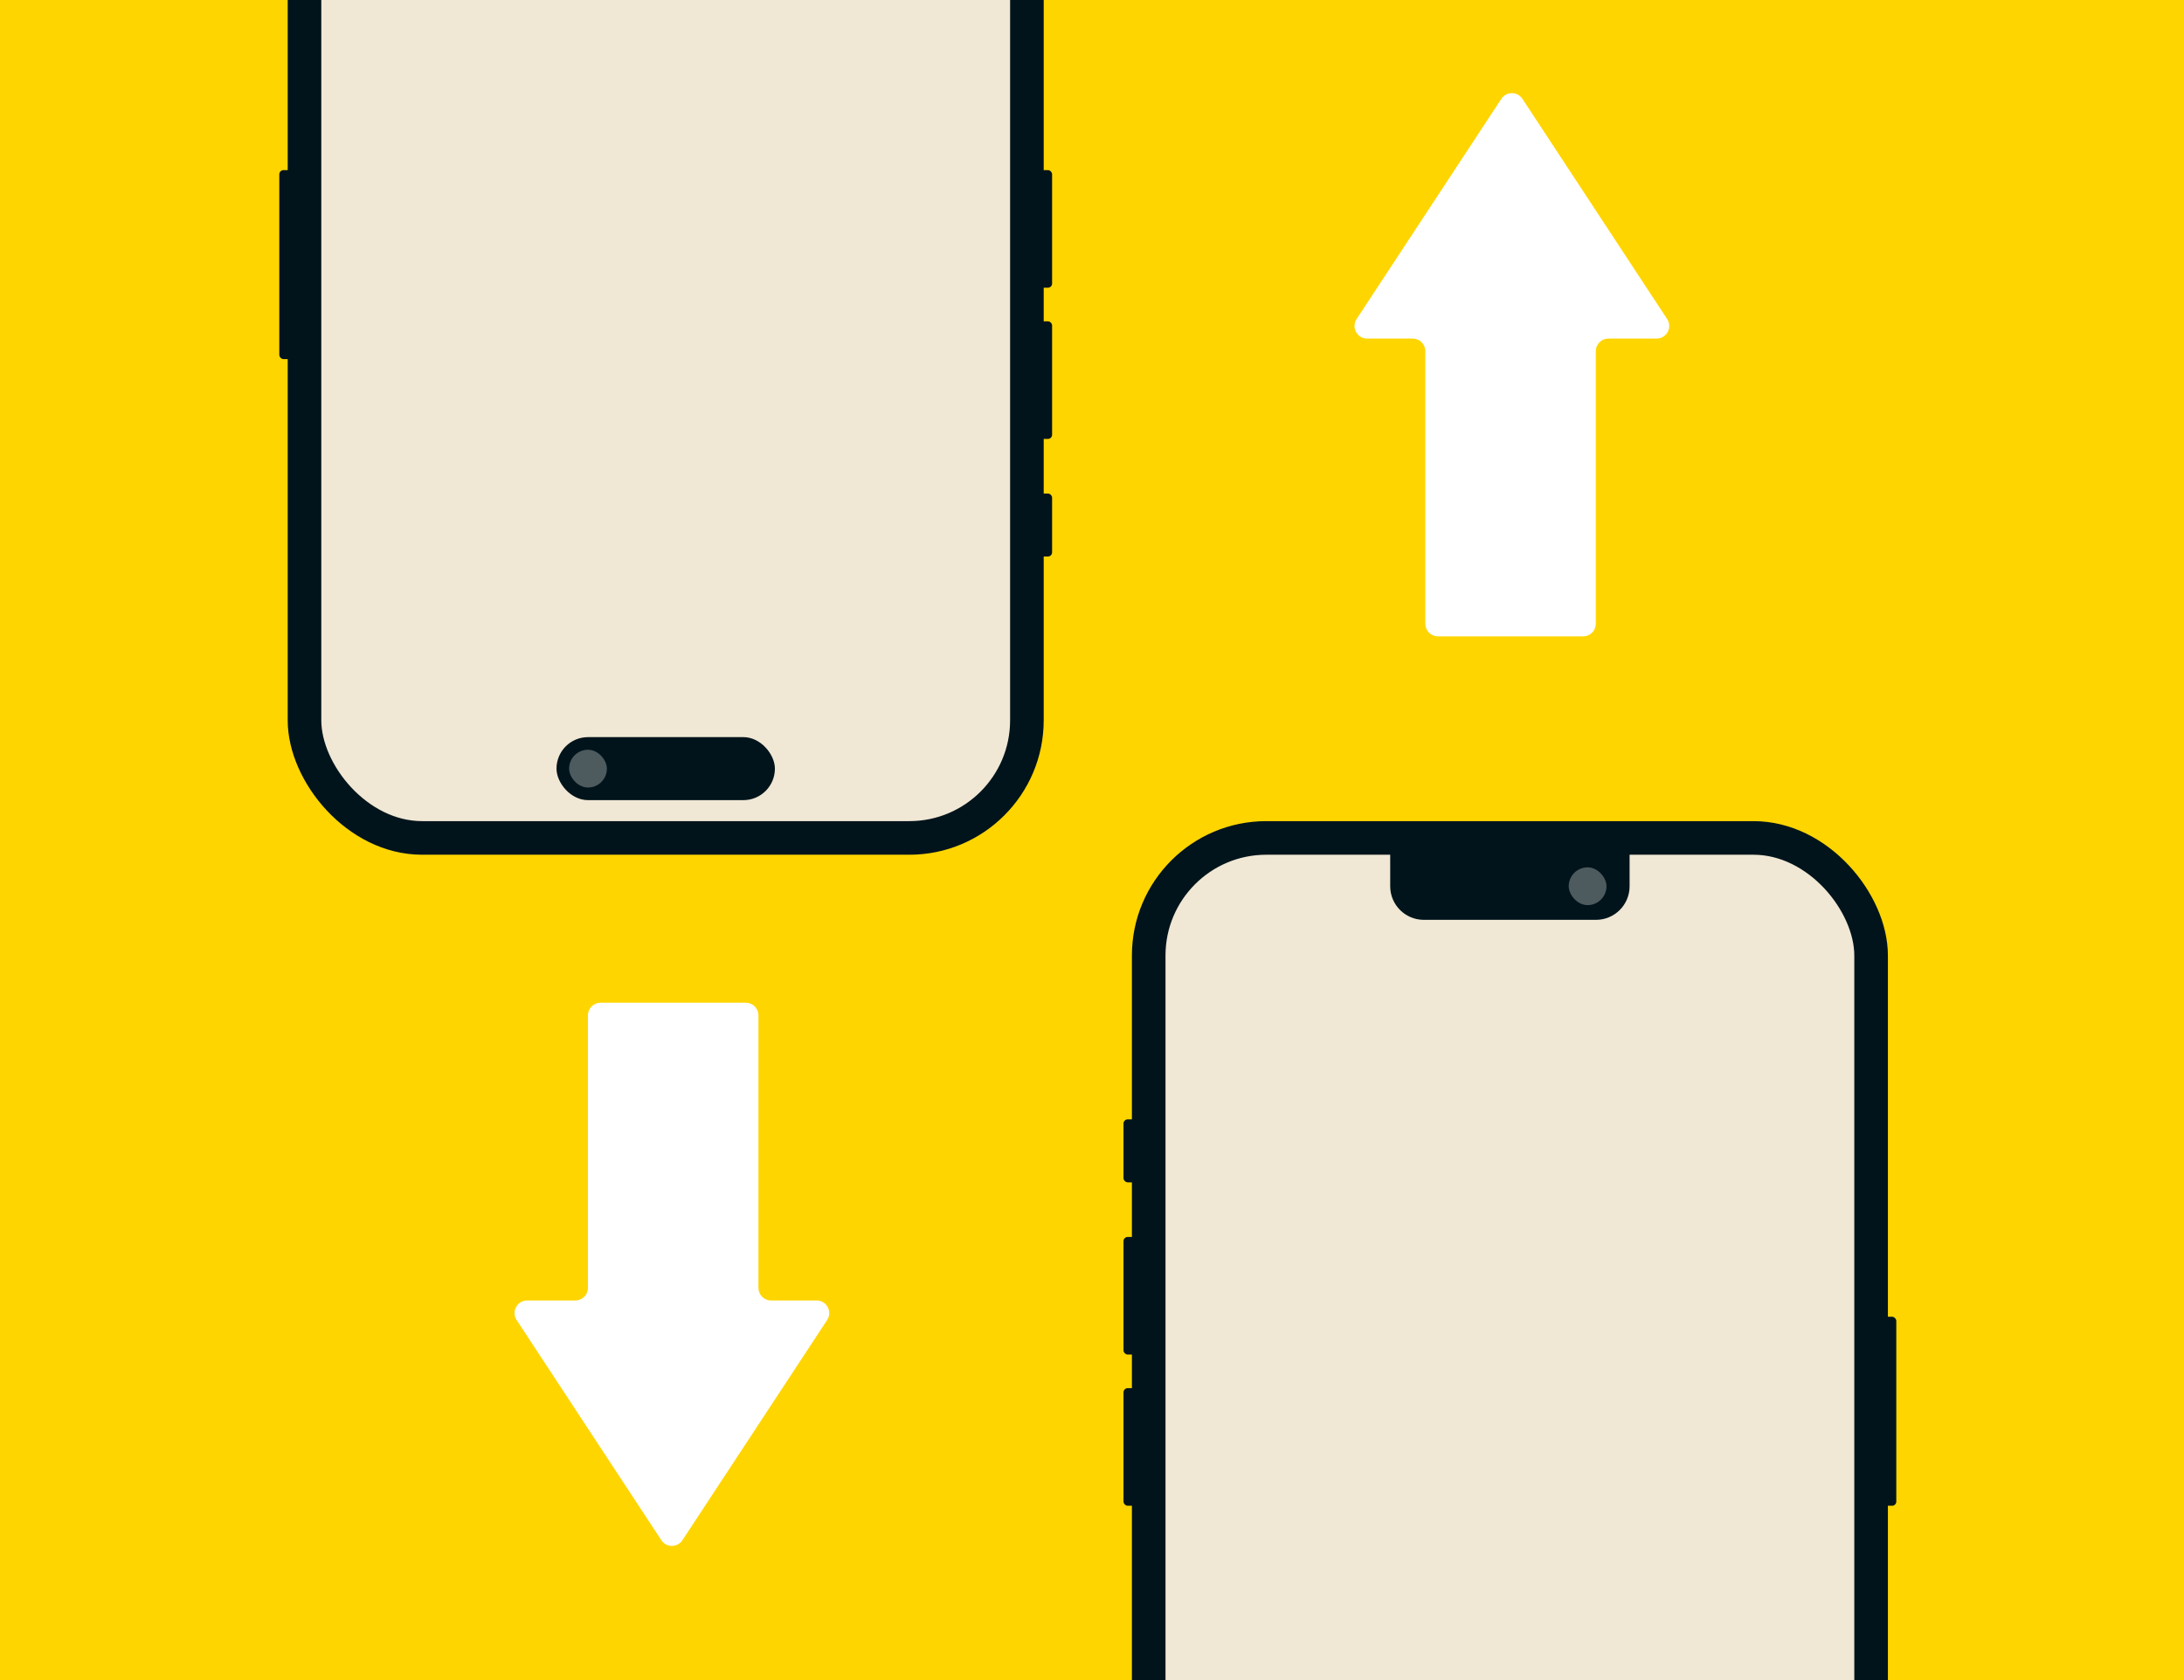
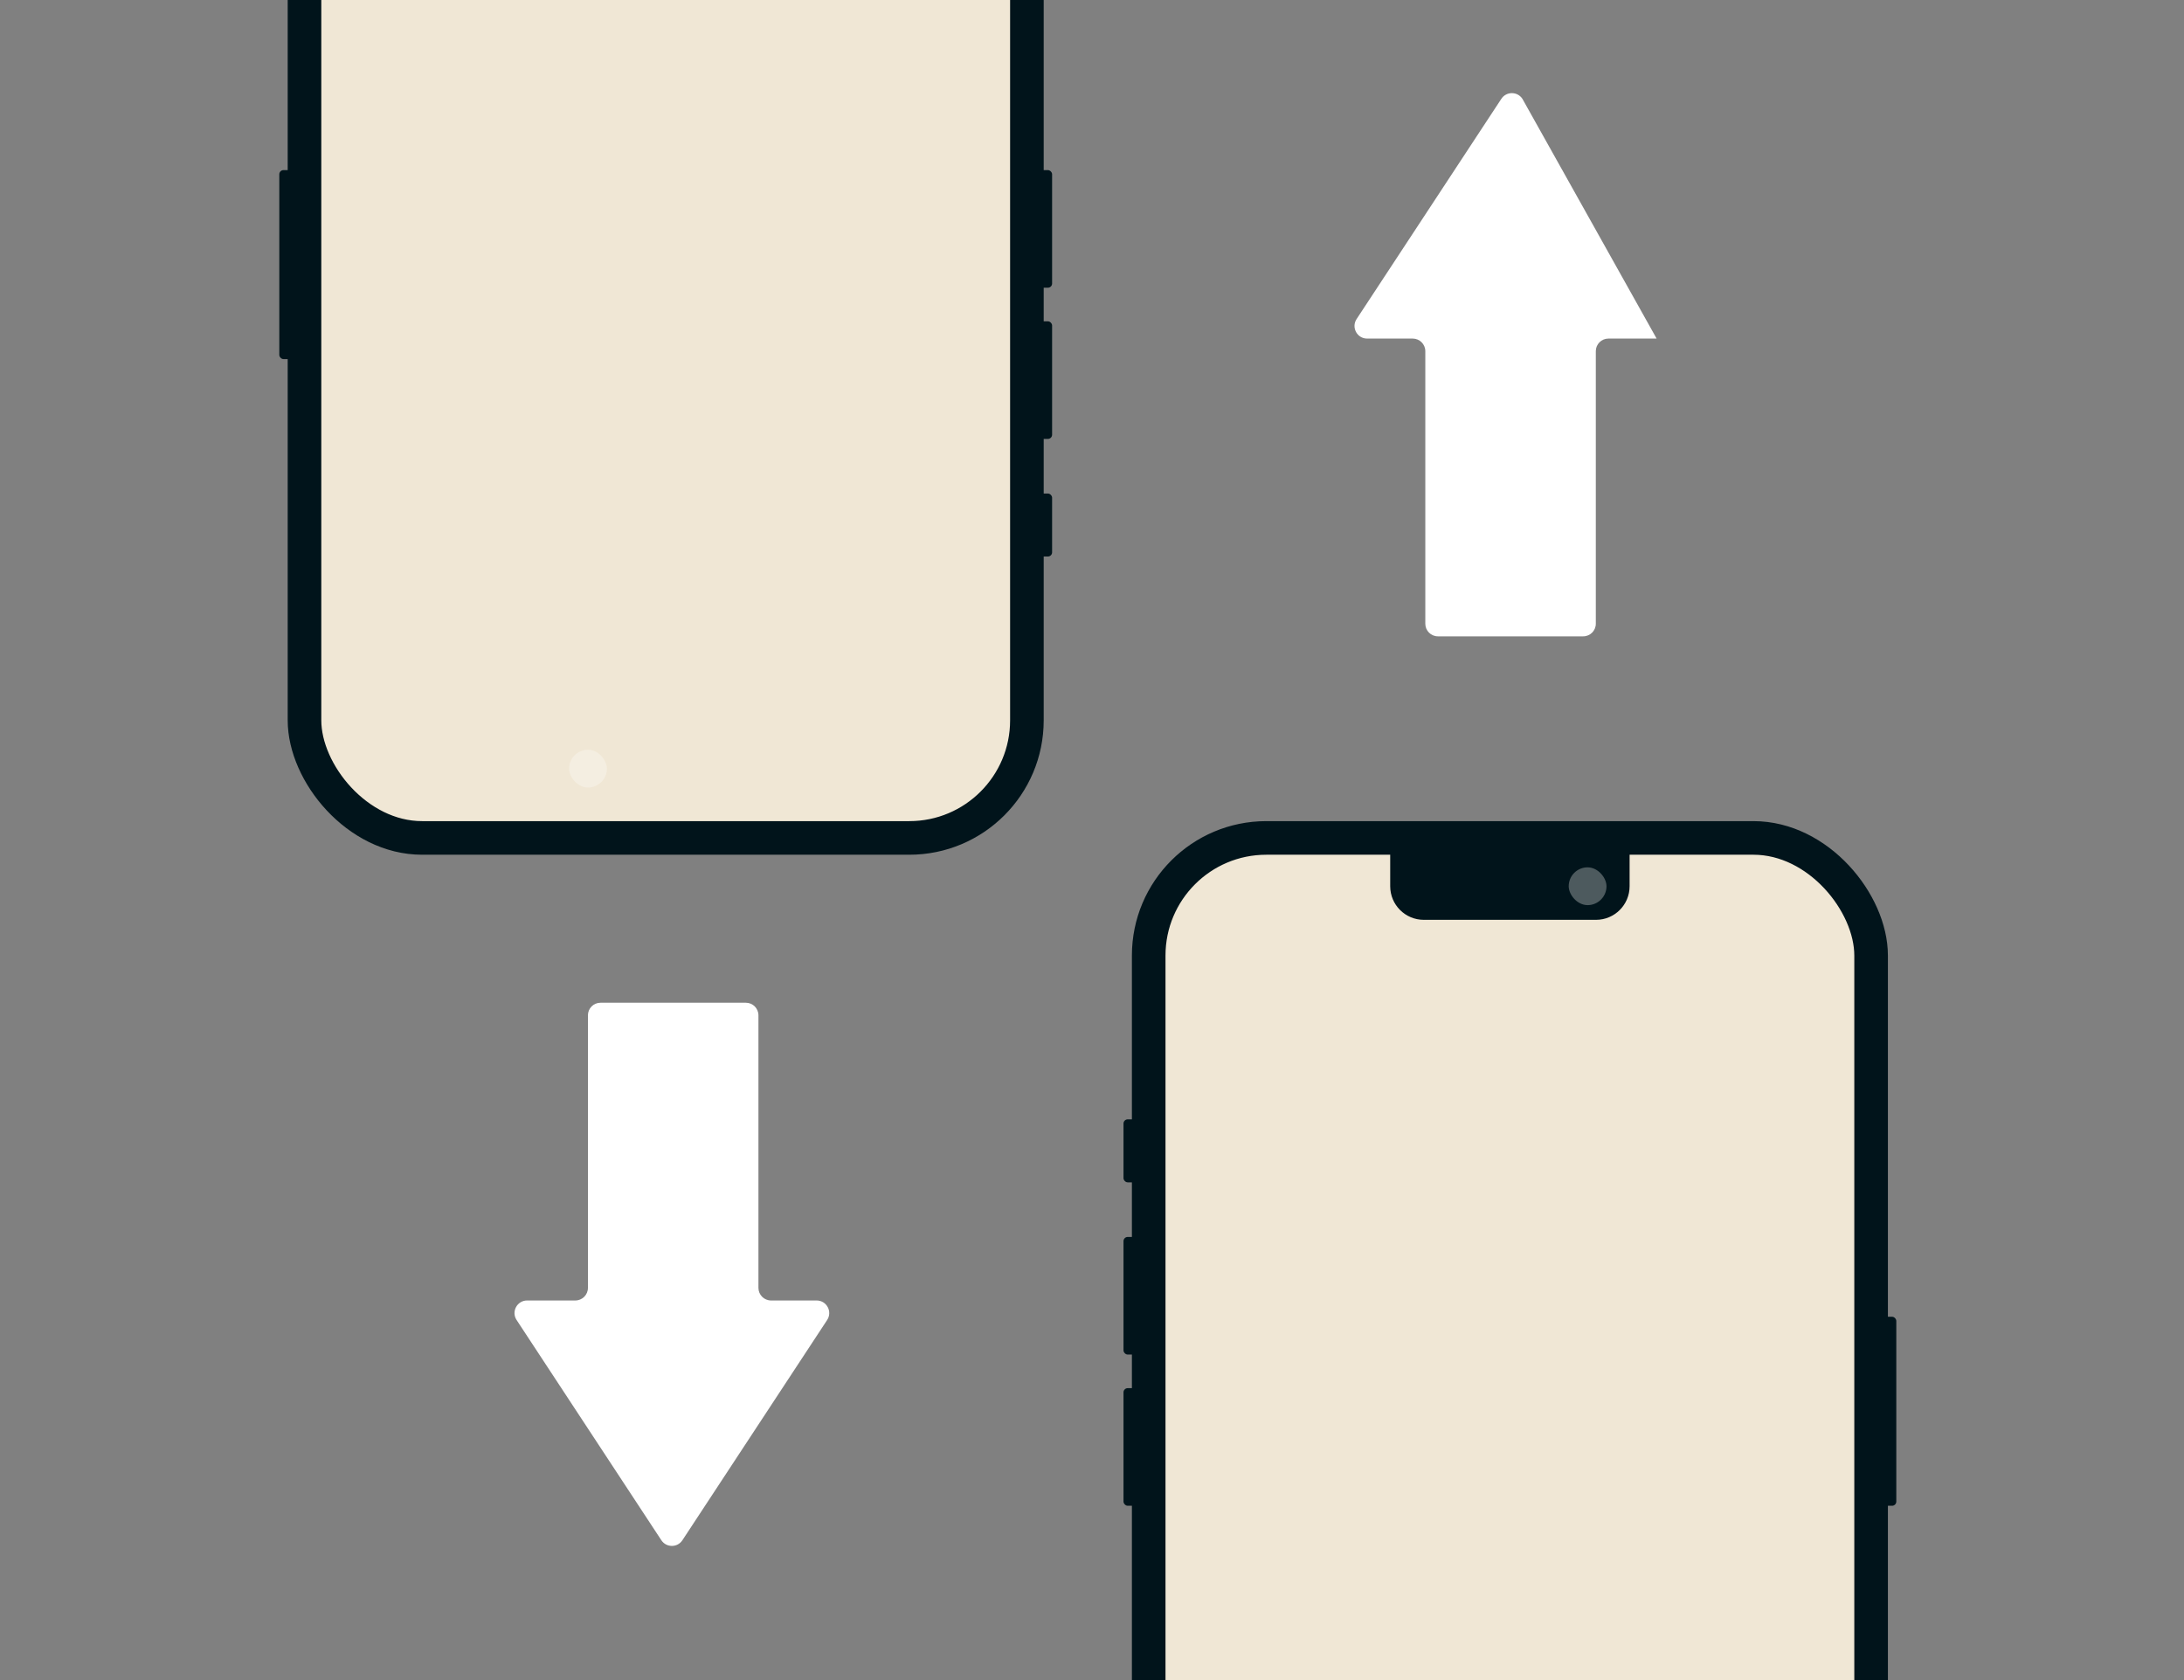
<svg xmlns="http://www.w3.org/2000/svg" width="520" height="400" viewBox="0 0 520 400" fill="none">
  <rect x="0" y="0" width="520" height="400" fill="#808080" stroke="none" />
  <g clip-path="url(#clip0_9504_43362)">
-     <rect y="-13" width="520" height="425" fill="#FFD500" />
    <rect x="244.5" y="199.5" width="172" height="366" rx="28" transform="rotate(180 244.5 199.5)" fill="#F0E7D5" stroke="#01141B" stroke-width="8" />
-     <rect x="184.5" y="190.5" width="52" height="15" rx="7.5" transform="rotate(180 184.5 190.5)" fill="#01141B" />
    <rect opacity="0.3" x="144.5" y="187.5" width="9" height="9" rx="4.5" transform="rotate(180 144.5 187.5)" fill="#FFFEFB" />
    <rect x="250.5" y="132.5" width="5" height="15" rx="1" transform="rotate(180 250.5 132.5)" fill="#01141B" />
    <rect x="250.5" y="104.5" width="5" height="28" rx="1" transform="rotate(180 250.5 104.5)" fill="#01141B" />
    <rect x="250.5" y="68.5" width="5" height="28" rx="1" transform="rotate(180 250.5 68.5)" fill="#01141B" />
    <rect x="71.5" y="85.5" width="5" height="45" rx="1" transform="rotate(180 71.5 85.5)" fill="#01141B" />
    <rect x="273.5" y="199.5" width="172" height="366" rx="28" fill="#F0E7D5" stroke="#01141B" stroke-width="8" />
    <path d="M331 203L388 203V211C388 215.418 384.418 219 380 219L339 219C334.582 219 331 215.418 331 211V203Z" fill="#01141B" />
    <rect opacity="0.3" x="373.5" y="206.5" width="9" height="9" rx="4.5" fill="#FFFEFB" />
    <rect x="267.5" y="266.5" width="5" height="15" rx="1" fill="#01141B" />
    <rect x="267.5" y="294.5" width="5" height="28" rx="1" fill="#01141B" />
    <rect x="267.5" y="330.5" width="5" height="28" rx="1" fill="#01141B" />
    <rect x="446.5" y="313.5" width="5" height="45" rx="1" fill="#01141B" />
    <path fill-rule="evenodd" clip-rule="evenodd" d="M180.581 241.734C180.581 240.078 179.238 238.734 177.581 238.734L142.983 238.734C141.326 238.734 139.983 240.078 139.983 241.734L139.983 306.624C139.983 308.281 138.64 309.624 136.983 309.624H125.505C123.118 309.624 121.687 312.277 122.998 314.272L157.463 366.706C158.648 368.509 161.292 368.509 162.477 366.706L196.941 314.272C198.252 312.277 196.822 309.624 194.434 309.624H183.581C181.924 309.624 180.581 308.281 180.581 306.624L180.581 241.734Z" fill="white" />
-     <path fill-rule="evenodd" clip-rule="evenodd" d="M339.359 148.5C339.359 150.157 340.702 151.5 342.359 151.5L376.956 151.5C378.613 151.5 379.956 150.157 379.956 148.5L379.956 83.611C379.956 81.954 381.299 80.611 382.956 80.611L394.434 80.611C396.822 80.611 398.253 77.958 396.941 75.963L362.477 23.528C361.292 21.725 358.648 21.725 357.463 23.528L322.998 75.963C321.687 77.958 323.118 80.611 325.505 80.611L336.359 80.611C338.016 80.611 339.359 81.954 339.359 83.611L339.359 148.5Z" fill="white" />
+     <path fill-rule="evenodd" clip-rule="evenodd" d="M339.359 148.5C339.359 150.157 340.702 151.5 342.359 151.5L376.956 151.5C378.613 151.5 379.956 150.157 379.956 148.5L379.956 83.611C379.956 81.954 381.299 80.611 382.956 80.611L394.434 80.611L362.477 23.528C361.292 21.725 358.648 21.725 357.463 23.528L322.998 75.963C321.687 77.958 323.118 80.611 325.505 80.611L336.359 80.611C338.016 80.611 339.359 81.954 339.359 83.611L339.359 148.5Z" fill="white" />
  </g>
  <defs>
    <clipPath id="clip0_9504_43362">
      <rect width="520" height="400" fill="white" />
    </clipPath>
  </defs>
</svg>